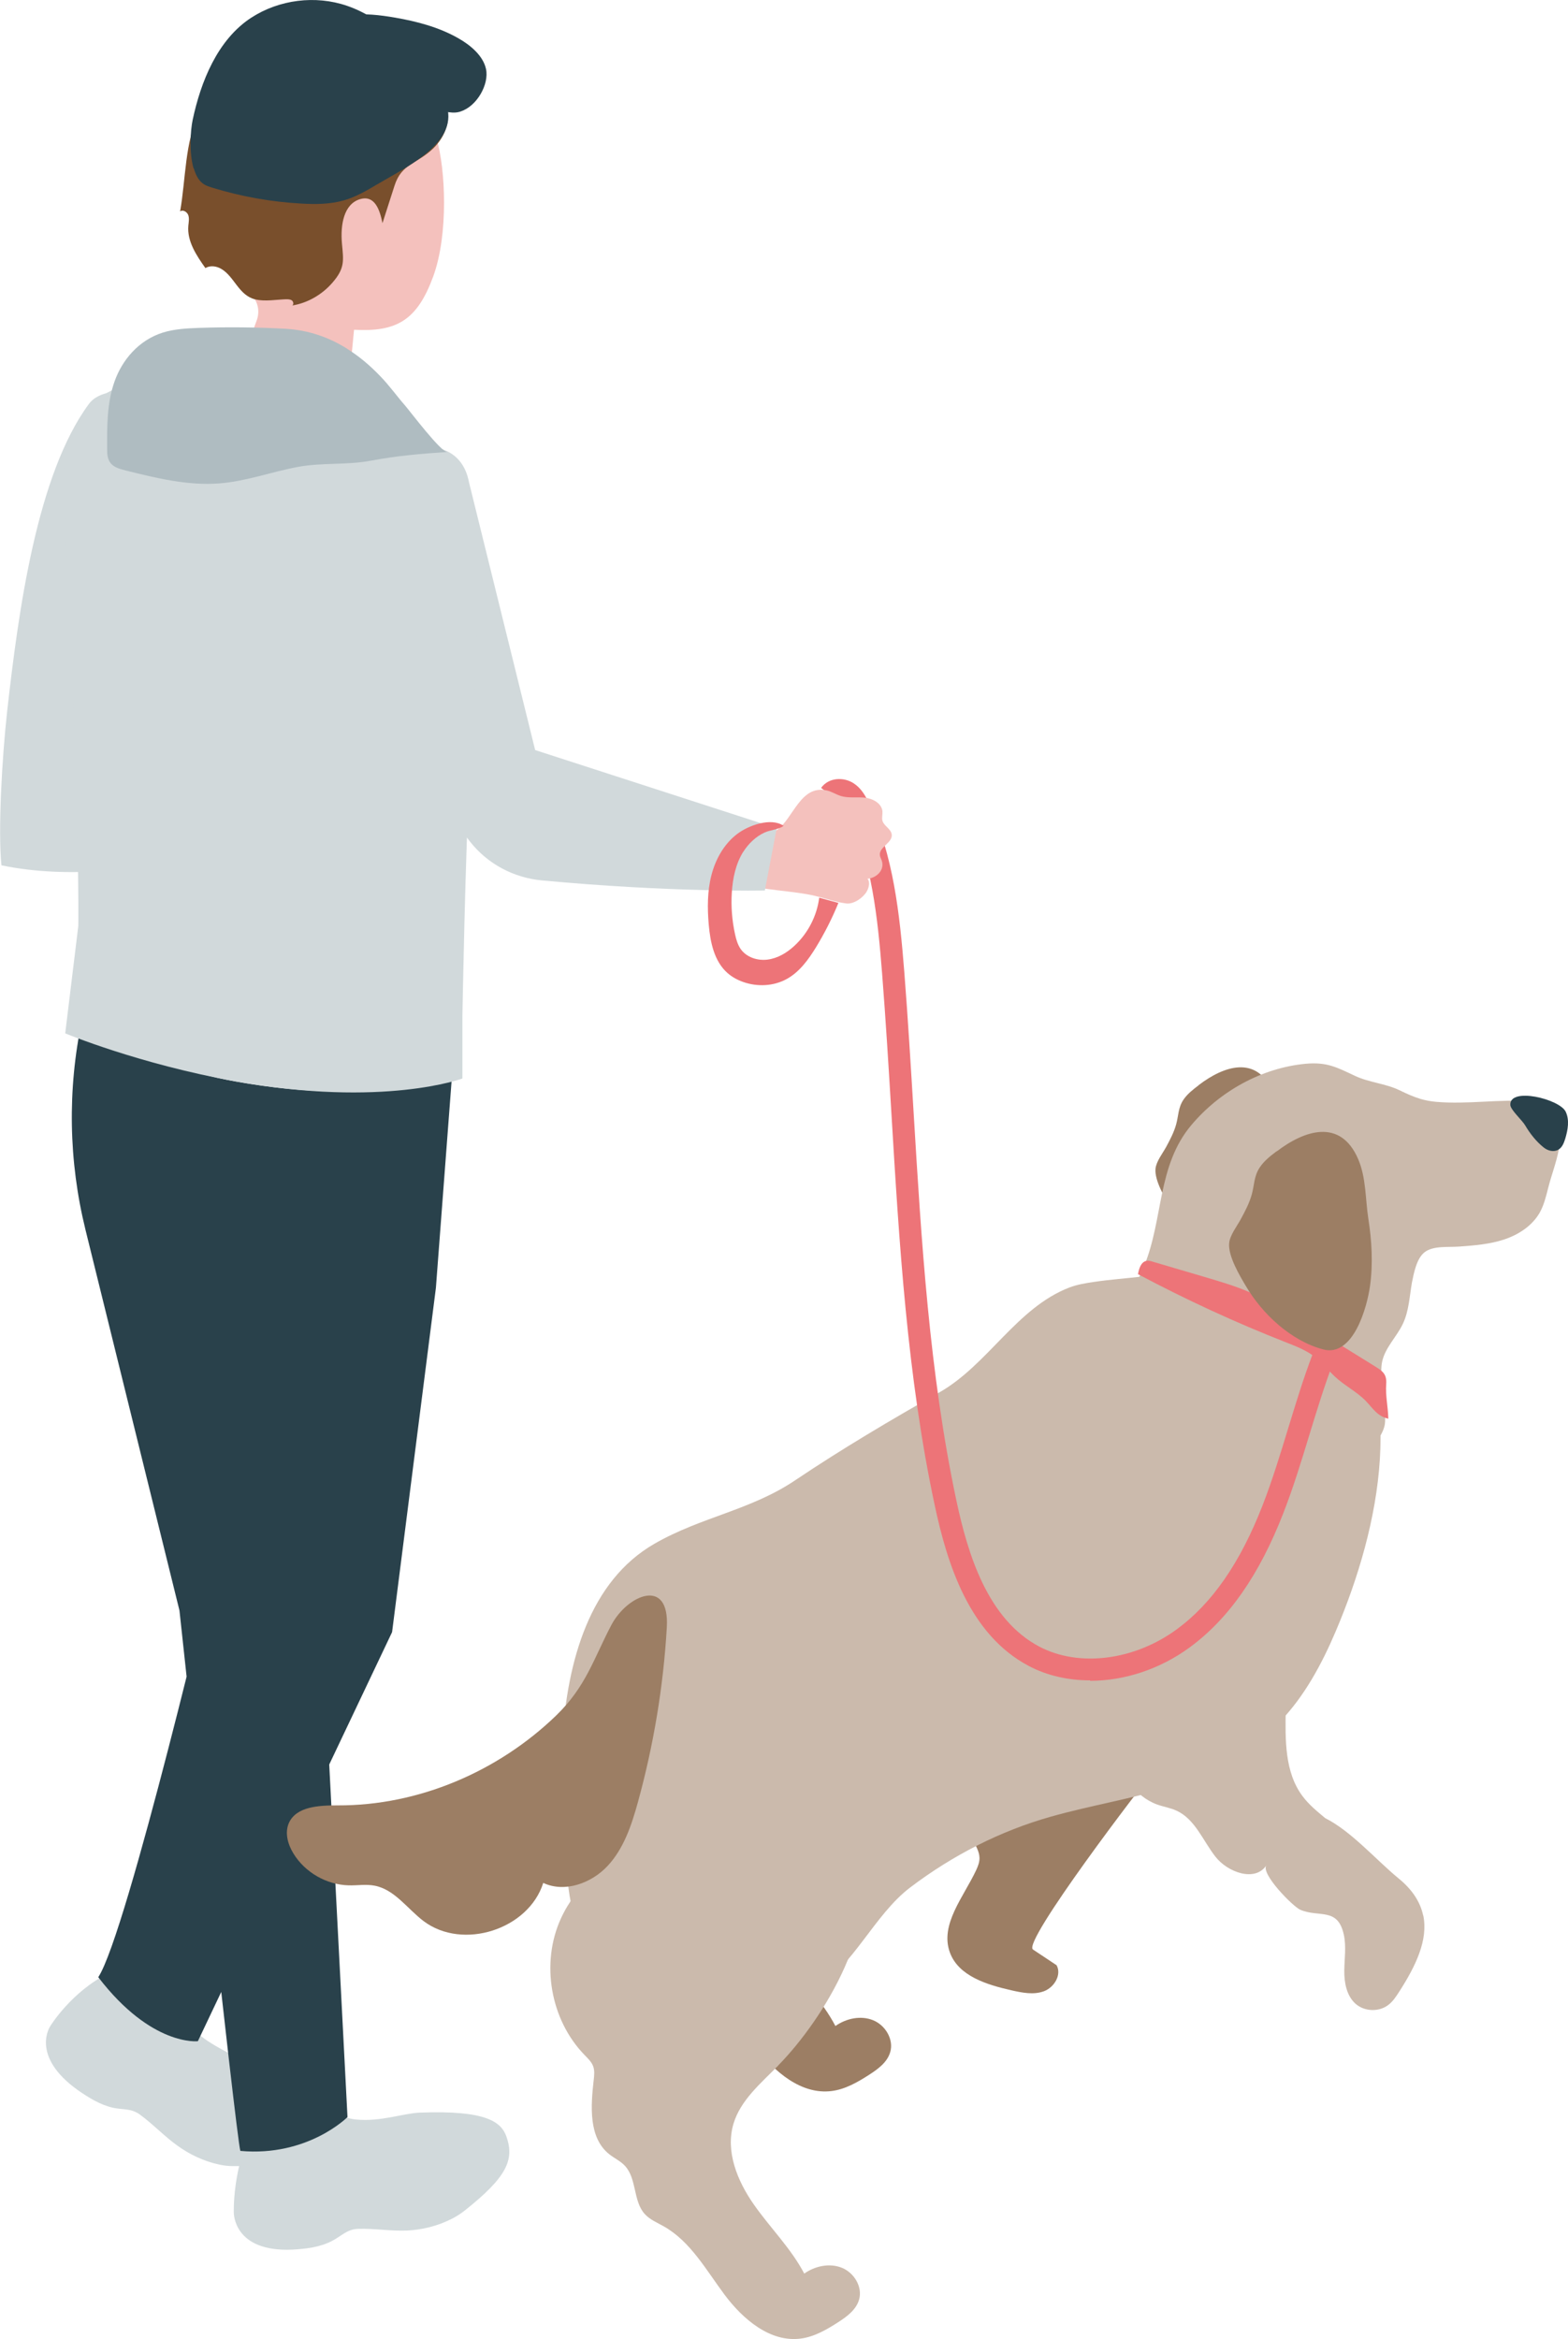
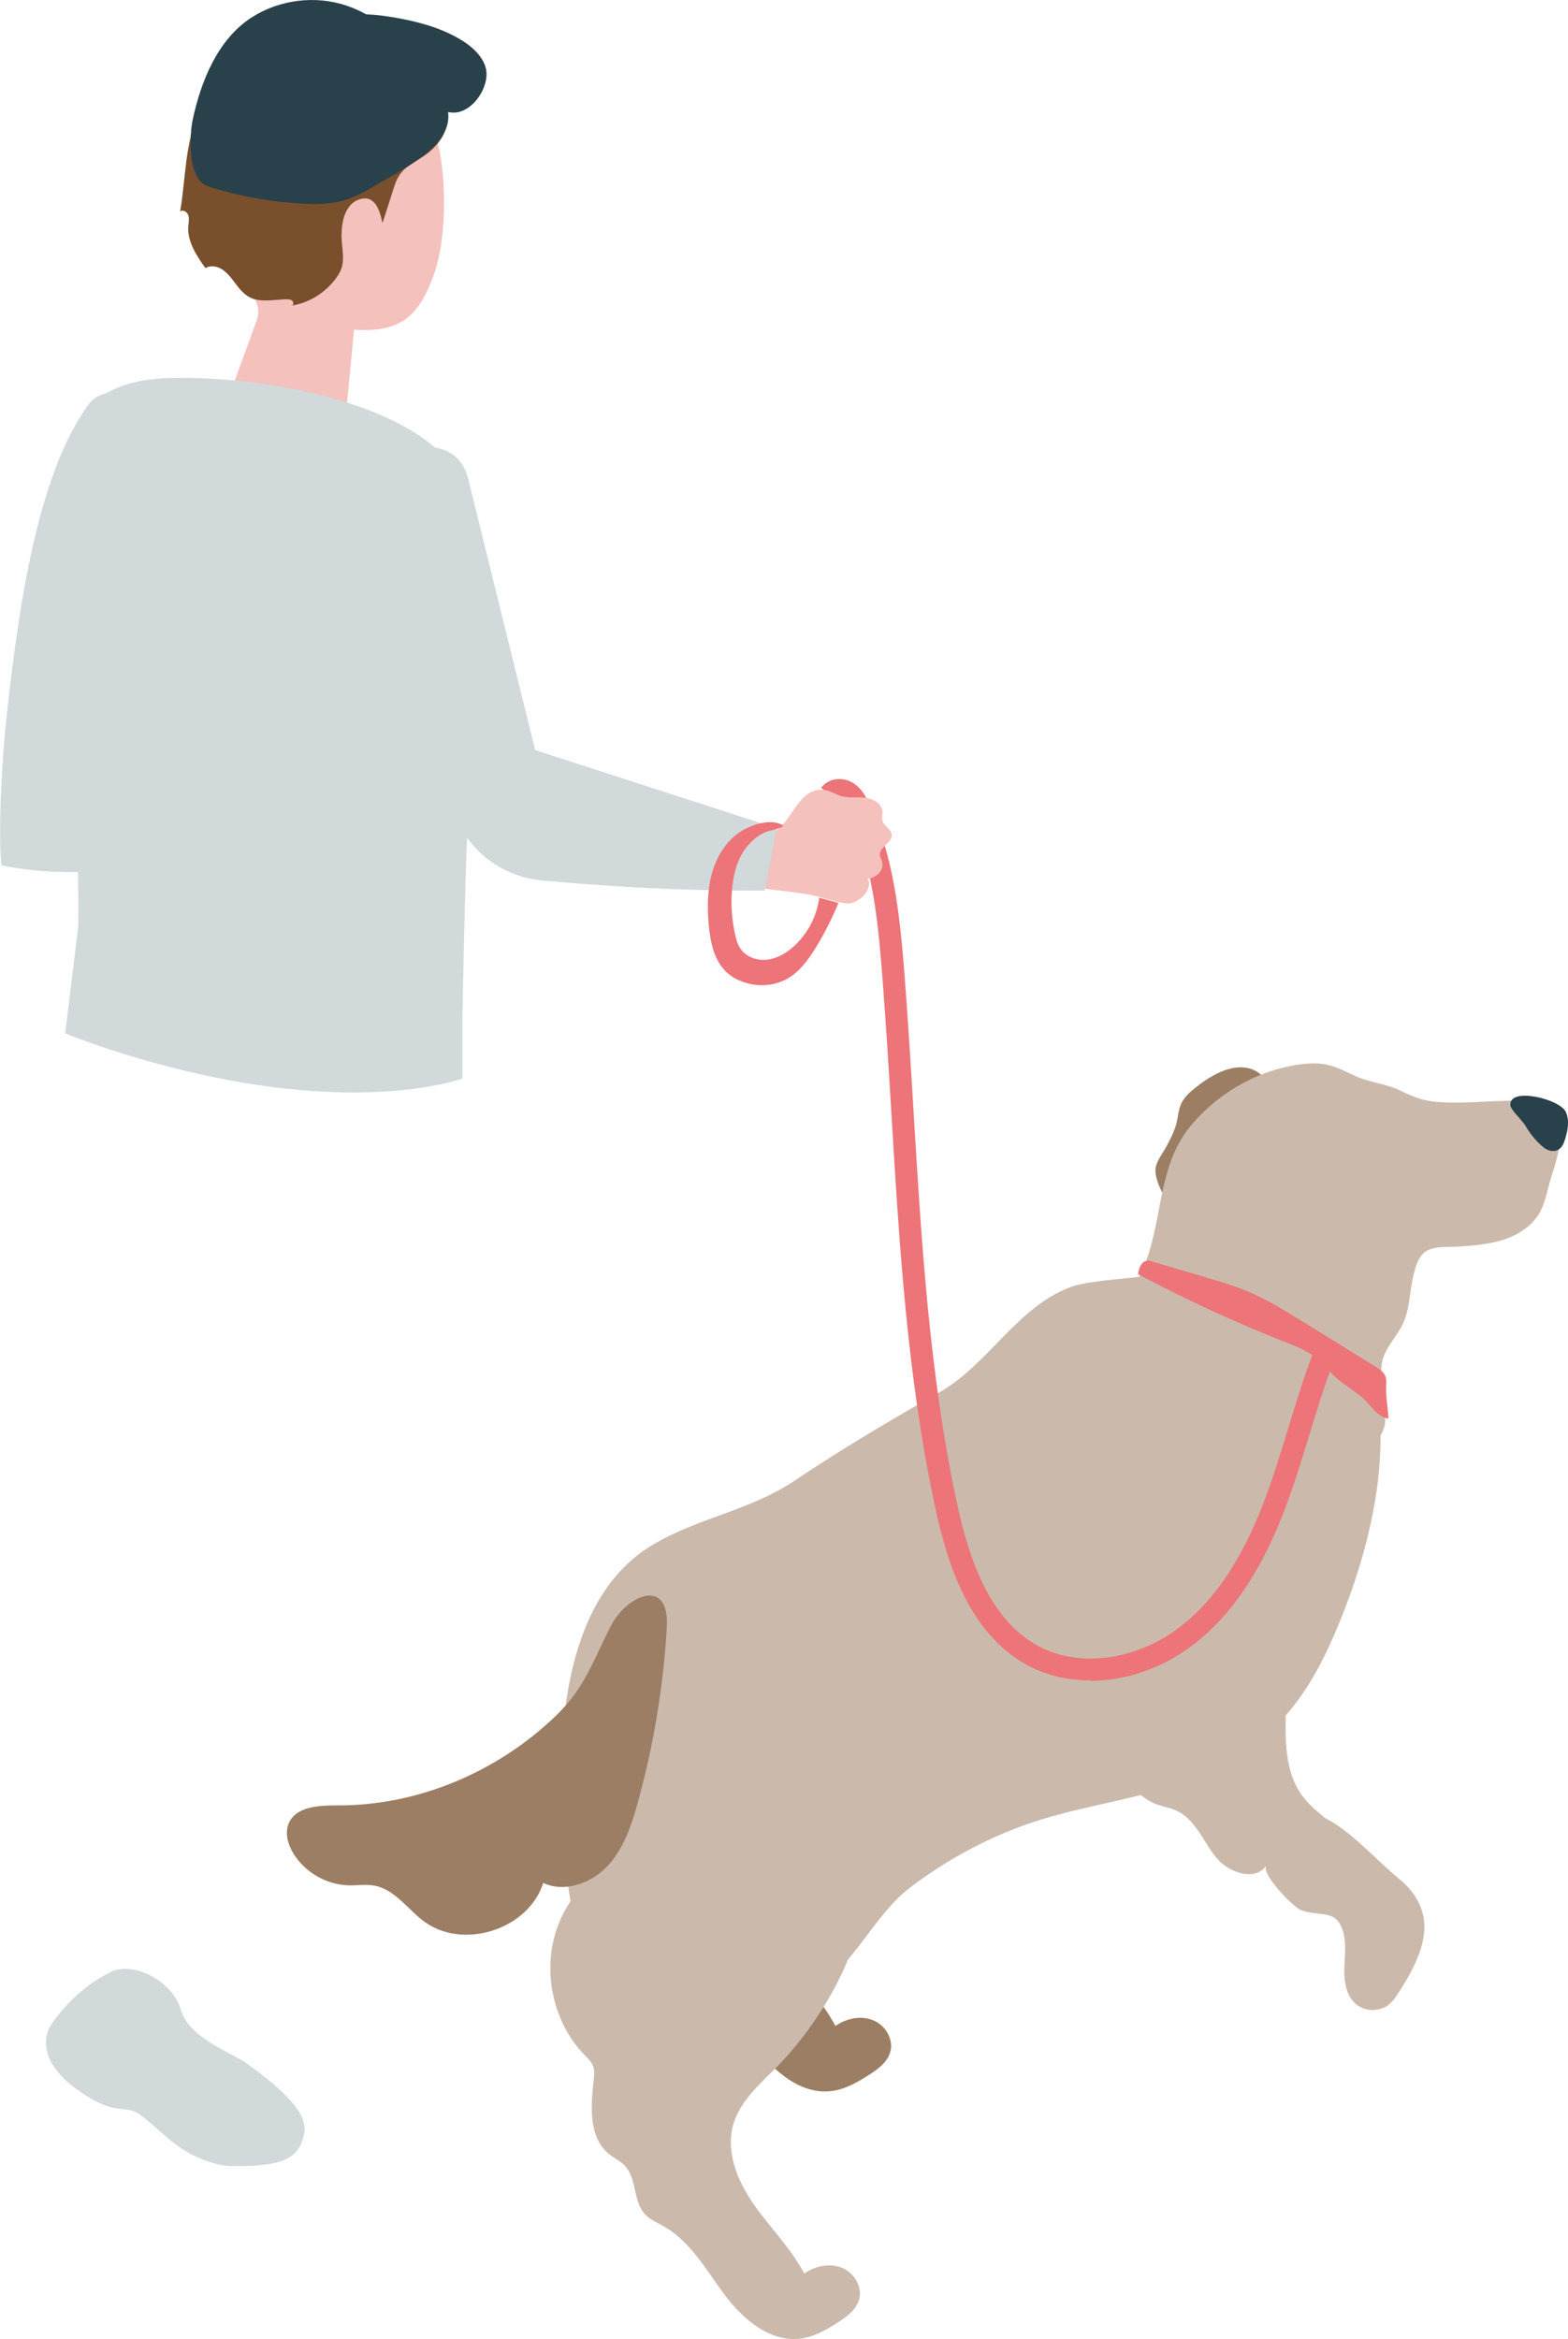
<svg xmlns="http://www.w3.org/2000/svg" id="_レイヤー_2" data-name="レイヤー 2" viewBox="0 0 141.37 210.88">
  <defs>
    <style>
      .cls-1 {
        fill: #ed7478;
      }

      .cls-2 {
        fill: #d1d9db;
      }

      .cls-3 {
        fill: #794f2c;
      }

      .cls-4 {
        fill: #afbcc1;
      }

      .cls-5 {
        fill: #cbbaac;
      }

      .cls-6 {
        fill: #9c7e64;
      }

      .cls-7 {
        fill: #f4c1bd;
      }

      .cls-8 {
        fill: #29414b;
      }
    </style>
  </defs>
  <g id="_素材" data-name="素材">
    <g>
      <g>
        <path class="cls-6" d="m108.08,97.83c-.51.39-1.02.78-1.38,1.31-.49.73-.44,1.44-.66,2.23-.2.72-.55,1.38-.9,2.03-.31.57-.9,1.31-.96,1.97-.1,1.05.85,2.64,1.36,3.52,1.36,2.31,3.7,4.5,6.34,5.21,2.48.67,3.62-3.47,3.87-5.22.25-1.82.15-3.71-.14-5.52-.26-1.64-.17-3.38-.85-4.93-1.46-3.34-4.41-2.34-6.68-.61Z" />
        <path class="cls-5" d="m128.06,99.07c.42.12.86.21,1.38.26,2.88.26,5.77-.27,8.66-.04.45.04.93.1,1.3.36.26.18.45.45.63.72,1.37,2.13.12,4.44-.46,6.78-.19.75-.38,1.52-.76,2.19-.68,1.18-1.9,1.97-3.19,2.4-1.29.43-2.67.54-4.03.64-1,.08-2.38-.1-3.16.52-.72.57-.96,1.89-1.13,2.72-.22,1.26-.27,2.58-.82,3.73-.56,1.18-1.6,2.14-1.87,3.42-.12.58-.07,1.19-.01,1.79.08.86.16,1.71.24,2.57.04.45.08.92,0,1.36-.12.57-.45,1.07-.77,1.55-1.08,1.58-2.32,3.02-3.45,4.55-.98,1.33-.84,3.62-1.14,5.24-.79,4.22-2.33,8.77-6.08,10.85-4.4,2.45-9.86.51-14.5-1.46-2.29-.97-4.66-2-6.35-3.84-1.99-2.17-2.75-5.17-3.44-8.04-.66-2.75-1.29-5.8.05-8.28,1.21-2.24,3.67-3.41,5.78-4.82,3.65-2.45,6.52-6.01,8.2-10.07,1.77-4.29,1.17-9.05,4.27-12.74,2.56-3.04,6.34-5.16,10.32-5.53,1.92-.17,2.81.33,4.43,1.09,1.27.6,2.75.69,4,1.29.68.33,1.25.59,1.88.78Z" />
-         <path class="cls-6" d="m93.14,175.76c.71.47,1.42.94,2.12,1.41.48.87-.22,2.01-1.15,2.35-.93.34-1.96.13-2.93-.09-2.21-.5-4.76-1.28-5.54-3.41-.92-2.52,1.23-4.99,2.37-7.42.16-.35.31-.72.3-1.11-.01-.59-.37-1.1-.57-1.65-.7-1.93.6-3.95,1.83-5.59-1.82-.14-2.24-2.74-1.52-4.42.72-1.68,2.07-3.23,1.93-5.05-.05-.61-.27-1.2-.36-1.81-.33-2.12.85-4.18,2.27-5.79,4.18-4.73,18.3-10.72,22.37-2.63,3.27,6.5-6.57,14.89-10.14,19.01-1.09,1.25-11.98,15.54-10.99,16.19Z" />
        <path class="cls-6" d="m72.97,163.89c-1.56,1.59-3.39,3.11-4.03,5.25-.74,2.48.34,5.14,1.82,7.26,1.48,2.12,3.36,3.96,4.56,6.25.98-.69,2.29-.97,3.4-.52,1.11.45,1.88,1.74,1.54,2.88-.27.92-1.11,1.53-1.92,2.05-1.03.66-2.12,1.29-3.34,1.45-2.75.36-5.19-1.73-6.86-3.95-1.66-2.21-3.06-4.79-5.47-6.16-.6-.34-1.27-.61-1.73-1.12-1.07-1.18-.7-3.21-1.81-4.37-.4-.42-.94-.66-1.39-1.02-1.88-1.49-1.67-4.34-1.4-6.71.05-.41.09-.83-.05-1.22-.15-.4-.47-.7-.77-1.01-3.09-3.17-3.98-8.29-2.14-12.31,1.39-3.04,4.11-5.31,7.13-6.75,4.75-2.27,16.85-6.19,19.54.85,2.37,6.23-2.95,14.94-7.08,19.15Z" />
        <path class="cls-5" d="m50.7,156.86c.45-7.15,2.47-14.33,8.31-17.69,4.23-2.43,8.67-3.01,12.7-5.73,4.21-2.83,8.58-5.41,12.98-7.91,4.38-2.49,6.97-7.63,11.73-9.46.71-.27,1.46-.39,2.21-.5,2.77-.42,6.14-.44,8.78-1.38,1.6-.57,2.75-1.79,4.47-2.15,3.79-.8,6.6,1.73,8.71,4.61,6.36,8.7,3.87,20.92-.15,30.39-1.28,3.02-2.86,5.91-5.01,8.14-6.06,6.32-13.38,6.53-20.73,8.61-4.48,1.27-8.78,3.44-12.65,6.38-3.24,2.47-5.13,7.12-8.6,9.16-3.32,1.95-8.49.93-12.21.17-3.56-.73-7.34-2.27-8.97-5.52-.77-1.53-.97-3.27-1.16-4.98-.38-3.45-.69-7.79-.42-12.14Z" />
        <path class="cls-5" d="m128.32,172.68c.46,2.22-.68,4.56-2.17,6.88-.27.42-.55.85-.94,1.16-.84.68-2.17.65-2.99-.07-.81-.72-1.03-1.9-1.02-2.98.01-1.08.19-2.18-.04-3.24-.54-2.52-2.23-1.53-3.93-2.26-.65-.28-3.57-3.23-3.06-4-1,1.52-3.49.64-4.6-.8-1.12-1.44-1.83-3.37-3.49-4.13-.56-.26-1.18-.35-1.76-.56-2.01-.73-3.25-2.76-3.98-4.78-2.13-5.94-.56-21.2,8.5-20.86,6.92.26,7.15,12.13,7.08,17.08-.04,2.7-.11,5.63,1.51,7.8.57.77,1.32,1.38,2.05,1.99,2.34,1.17,4.58,3.76,6.61,5.43,1.3,1.06,1.97,2.18,2.22,3.34Z" />
        <path class="cls-5" d="m70.16,186.22c-1.56,1.59-3.39,3.11-4.03,5.24-.74,2.48.34,5.14,1.82,7.26,1.48,2.12,3.36,3.96,4.56,6.25.98-.69,2.29-.97,3.4-.52,1.11.45,1.88,1.74,1.54,2.88-.27.92-1.11,1.53-1.92,2.05-1.03.66-2.12,1.29-3.34,1.45-2.74.36-5.2-1.73-6.86-3.95s-3.06-4.79-5.47-6.16c-.6-.34-1.27-.61-1.73-1.12-1.07-1.18-.7-3.21-1.81-4.37-.4-.42-.94-.66-1.39-1.02-1.88-1.49-1.67-4.34-1.4-6.71.05-.41.09-.83-.05-1.22-.15-.4-.47-.7-.77-1.01-3.09-3.17-3.98-8.29-2.14-12.31,1.39-3.04,4.11-5.31,7.13-6.75,4.75-2.27,16.85-6.19,19.54.85,2.37,6.23-2.95,14.94-7.08,19.15Z" />
        <path class="cls-1" d="m120.36,124.11c-.63-.59-1.17-1.29-1.85-1.81-.76-.58-1.67-.93-2.56-1.28-4.56-1.79-9.02-3.85-13.35-6.15.09-.5.27-1.11.77-1.2.19-.04.39.02.58.08,1.56.46,3.12.92,4.68,1.38,1.32.39,2.65.78,3.92,1.32,1.75.74,3.37,1.75,4.99,2.75,1.37.85,2.75,1.7,4.12,2.55.71.44,1.42.88,2.13,1.32.78.49,1.26.73,1.19,1.7-.08,1.06.17,2.09.19,3.13-.99-.21-1.41-.96-2.05-1.62-.8-.82-1.91-1.37-2.76-2.17Z" />
-         <path class="cls-6" d="m115.1,103.79c-.56.42-1.12.86-1.51,1.44-.54.8-.49,1.58-.73,2.45-.22.79-.6,1.51-.99,2.23-.34.63-.98,1.44-1.05,2.16-.11,1.15.93,2.9,1.5,3.86,1.49,2.53,4.06,4.94,6.96,5.72,2.73.74,3.98-3.81,4.24-5.72.28-1.99.16-4.08-.15-6.05-.28-1.8-.19-3.71-.93-5.41-1.6-3.67-4.84-2.57-7.33-.67Z" />
        <path class="cls-1" d="m98.28,151.49c-1.96,0-3.86-.42-5.51-1.29-5.4-2.84-7.38-9.25-8.5-14.51-2.48-11.62-3.2-23.66-3.9-35.3-.25-4.15-.51-8.43-.84-12.63-.4-5.1-.94-10.05-2.99-14.49-.18-.38-.39-.8-.66-.98-.1-.07-.23-.07-.28-.05l-1.57-1.21c.71-.98,2.08-.98,2.94-.41.69.45,1.07,1.14,1.39,1.82,2.19,4.74,2.75,9.88,3.17,15.17.33,4.22.59,8.52.84,12.67.7,11.57,1.42,23.53,3.86,35.01,1.03,4.83,2.81,10.7,7.48,13.16,3.58,1.88,8.57,1.25,12.41-1.58,3.18-2.34,5.7-5.99,7.71-11.15.88-2.26,1.61-4.65,2.31-6.95.67-2.18,1.35-4.44,2.18-6.62l1.87.71c-.8,2.12-1.48,4.35-2.14,6.5-.71,2.34-1.45,4.76-2.36,7.09-2.15,5.52-4.89,9.46-8.39,12.04-2.71,2-5.94,3.04-9.01,3.04Z" />
        <g>
          <path class="cls-7" d="m74.54,71.26c.44.1.83.36,1.26.5.69.21,1.44.08,2.17.15.72.08,1.52.51,1.59,1.23.02.28-.07.58,0,.85.14.49.79.74.84,1.26.07.74-1.17,1.12-1.07,1.86.02.16.11.3.16.45.32.87-.48,1.61-1.28,1.66.27.3.11.85-.07,1.16-.33.57-1.18,1.15-1.83,1.07-.93-.11-1.9-.46-2.81-.68-1.83-.45-5-.54-6.79-1.12-1.2.18.68-3.51.61-4.85.89.06,2.07.3,2.73.03,1.47-1.03,2.12-4.09,4.48-3.57Z" />
          <path class="cls-2" d="m28.07,69.11l-19.46.63,7.73-29.09c.93-2.83-.94-4.81-3.85-5.26-2.32-.35-3.83.14-4.47,1.02-4.7,6.36-6.36,18.69-7.37,27.67-.47,4.22-.84,10.8-.52,13.93,12.05,2.53,27.14-3.61,27.14-3.61l.81-5.29Z" />
          <path class="cls-2" d="m70.02,74.67l-21.77-7.05-5.97-24.16c-.55-2.93-3.15-3.76-5.92-2.74-2.2.81-3.28,1.97-3.42,3.06-1.03,7.84,3.48,19.43,6.94,27.78.85,2.04,1.67,3.26,2.51,4.33,1.58,2,3.92,3.24,6.45,3.48,11.75,1.1,20.12.91,20.12.91l1.07-5.62Z" />
          <path class="cls-7" d="m39.38,12.59c-.68-2.24-3.09-5.43-10.18-5.63s-9.15,4.82-9.46,11c-.18,3.51.94,6.6,2.97,8.69.57.58.72,1.46.44,2.22-.77,2.1-2.13,5.85-2.13,5.85-.12,1.27,2.07,2.73,4.89,3.27,2.82.54,5.21-.05,5.34-1.31l.67-6.95c3.85.21,5.69-.85,7.14-4.81,1.4-3.83,1.09-9.76.32-12.33Z" />
          <path class="cls-2" d="m9.84,177.87c-3.38,1.64-5.3,4.78-5.3,4.78,0,0-1.87,2.68,2.49,5.79.95.66,2,1.32,3.16,1.58.92.2,1.62.03,2.43.62,1.18.86,2.19,1.95,3.38,2.8,1.11.8,2.39,1.41,3.76,1.7.4.09.81.14,1.24.14,4.54.04,5.9-.7,6.39-2.76.31-1.32-.26-2.97-5.07-6.44-1.2-.87-3.2-1.53-4.84-3.06-.55-.51-.99-1.16-1.21-1.93-.27-.94-1.03-1.93-2.12-2.65-1.53-1.01-3.27-1.21-4.3-.58Z" />
-           <path class="cls-2" d="m22.83,191.76c-1.9,3.7-1.75,7.72-1.75,7.72,0,0-.06,3.58,5.31,3.33,1.17-.07,2.41-.2,3.52-.77.88-.45,1.37-1.07,2.37-1.1,1.47-.05,2.92.21,4.39.15,1.37-.06,2.78-.4,4.09-1.07.38-.2.76-.43,1.11-.71,3.81-3.02,4.53-4.58,3.79-6.69-.48-1.35-1.87-2.39-7.82-2.16-1.49.06-3.52.84-5.74.62-.74-.07-1.47-.34-2.09-.85-.76-.63-1.93-.98-3.25-.86-1.84.16-3.4,1.16-3.91,2.4Z" />
-           <path class="cls-8" d="m40.77,96.74l-1.47,19.37-3.95,31.03-17.51,36.88s-4.17.5-8.98-5.77c2.59-3.92,10.69-38.28,10.69-38.28l1.22-26.53,7.86,25.3,2.7,52.12s-3.57,3.6-9.66,3.05c-.41-1.44-5.49-48.72-5.49-48.72l-8.47-34.31c-1.53-6.2-1.64-12.66-.32-18.91h0s5.1,3.96,13.85,5.53c13.36,2.39,19.53-.74,19.53-.74Z" />
          <path class="cls-2" d="m5.88,93.16s6.61,2.76,15.36,4.33c13.36,2.39,20.45-.26,20.45-.26v-5.64s.26-14.93.67-22.01c.31-5.42,1.47-20.82-.43-25.62-2.84-7.18-17.05-10.1-26.56-9.88-10.66.24-9.75,8.64-9.53,12.57,1.37,24.37,1.22,36.82,1.22,36.82l-1.18,9.69Z" />
          <path class="cls-3" d="m34.48,20.13c.36-1.12.72-2.24,1.08-3.36.64-2.05,2.02-1.96,3.5-3.39.9-.87,1.51-2.14,1.26-3.36-.1-.49-.33-.94-.61-1.35-.92-1.33-2.37-2.12-3.87-2.63-1.47-.5-2.79-1.22-4.27-1.69-2.99-.96-6.43-.88-8.69,1.58-.48.52-2.07.75-2.74,1.3-.96.78-1.68,1.82-2.21,2.93-1.27,2.71-1.18,5.99-1.69,8.9.26-.19.64.05.74.35.1.3.03.63,0,.95-.12,1.39.73,2.67,1.54,3.81.44-.27,1.02-.18,1.46.09,1.17.71,1.55,2.37,3.03,2.73.86.21,1.89.02,2.77-.01.18,0,.38,0,.53.1.15.11.19.37.04.46,1.39-.22,2.68-.98,3.6-2.03,1.17-1.34,1.02-2,.88-3.56-.15-1.69.17-3.55,1.62-3.99,1.37-.41,1.8,1.01,2.04,2.18Z" />
-           <path class="cls-4" d="m31.3,31.44c-1.62-1.02-3.46-1.68-5.56-1.8-2.6-.14-5.2-.17-7.79-.08-1.1.04-2.23.1-3.26.42-2.2.69-3.69,2.49-4.37,4.43-.68,1.93-.67,4.01-.66,6.05,0,.47.02.99.37,1.36.32.34.84.48,1.32.6,2.76.69,5.6,1.38,8.43,1.16,2.44-.19,4.71-1.05,7.1-1.49,2.15-.4,4.42-.15,6.57-.56,2.28-.43,4.5-.63,6.88-.78-.57.03-3.35-3.66-3.8-4.18-.77-.88-1.44-1.83-2.26-2.67-.9-.94-1.89-1.78-2.98-2.46Z" />
          <path class="cls-8" d="m41.52,10.05c1.48-.46,2.59-2.46,2.3-3.82-.25-1.18-1.37-2.15-2.53-2.8-1.75-.99-3.71-1.5-5.66-1.84-1.39-.24-2.8-.4-4.14-.23s-2.62.68-3.42,1.61c2.56,1.66,5.16,3.25,7.8,4.77,1.5.86,3.17,2.33,4.94,2.41.24.01.48-.02.7-.09Z" />
          <path class="cls-8" d="m17.45,15.18c-.41-1.43-.28-3.42-.08-4.37.73-3.43,2.23-7.23,5.29-9.22C25.18-.04,28.44-.45,31.28.52c3.71,1.26,6.96,4.91,8.72,8.34,1.92,3.75-3.12,6.06-6.01,7.77-.93.55-1.88,1.11-2.94,1.42-1.25.37-2.6.38-3.92.3-2.7-.15-5.38-.63-7.96-1.42-.34-.1-.69-.22-.95-.44-.35-.29-.59-.76-.75-1.32Z" />
        </g>
        <path class="cls-1" d="m67.01,76.79c-.68,1.09-.95,2.39-1.03,3.68-.08,1.25.02,2.52.29,3.75.1.47.24.95.51,1.34.53.75,1.52,1.07,2.43.95.91-.12,1.73-.61,2.4-1.23,1.23-1.13,2.04-2.7,2.25-4.35.58.16,1.16.32,1.73.47-.56,1.38-1.24,2.72-2.02,4-.69,1.12-1.49,2.23-2.64,2.86-1.18.65-2.64.72-3.92.27-.52-.18-1.01-.45-1.42-.81-1.2-1.06-1.55-2.77-1.69-4.36-.13-1.49-.13-3.01.24-4.45.37-1.45,1.14-2.83,2.33-3.73.98-.75,3.03-1.52,4.18-.73-.45.35-1.2.36-1.73.61-.79.37-1.45,1.01-1.91,1.74Z" />
        <path class="cls-6" d="m30.45,162.76c-1.66,0-3.74.08-4.41,1.6-.38.88-.09,1.91.41,2.73,1.04,1.71,2.99,2.83,4.99,2.88.78.02,1.57-.12,2.34.03,1.81.35,2.95,2.09,4.42,3.2,3.53,2.65,9.45.75,10.78-3.45,1.94.91,4.35.03,5.81-1.54,1.46-1.57,2.16-3.69,2.73-5.76,1.41-5.13,2.29-10.41,2.6-15.73.27-4.6-3.57-2.93-5-.22-1.6,3.04-2.28,5.55-4.99,8.17-5.22,5.04-12.39,8.12-19.67,8.09Z" />
      </g>
      <path class="cls-8" d="m139.18,103.45c.37.3.92.44,1.33.19.34-.2.49-.6.61-.98.24-.8.4-1.69.04-2.44-.55-1.14-5.08-2.25-4.99-.6.03.45,1.06,1.36,1.34,1.84.43.73,1,1.46,1.67,1.99Z" />
    </g>
  </g>
</svg>